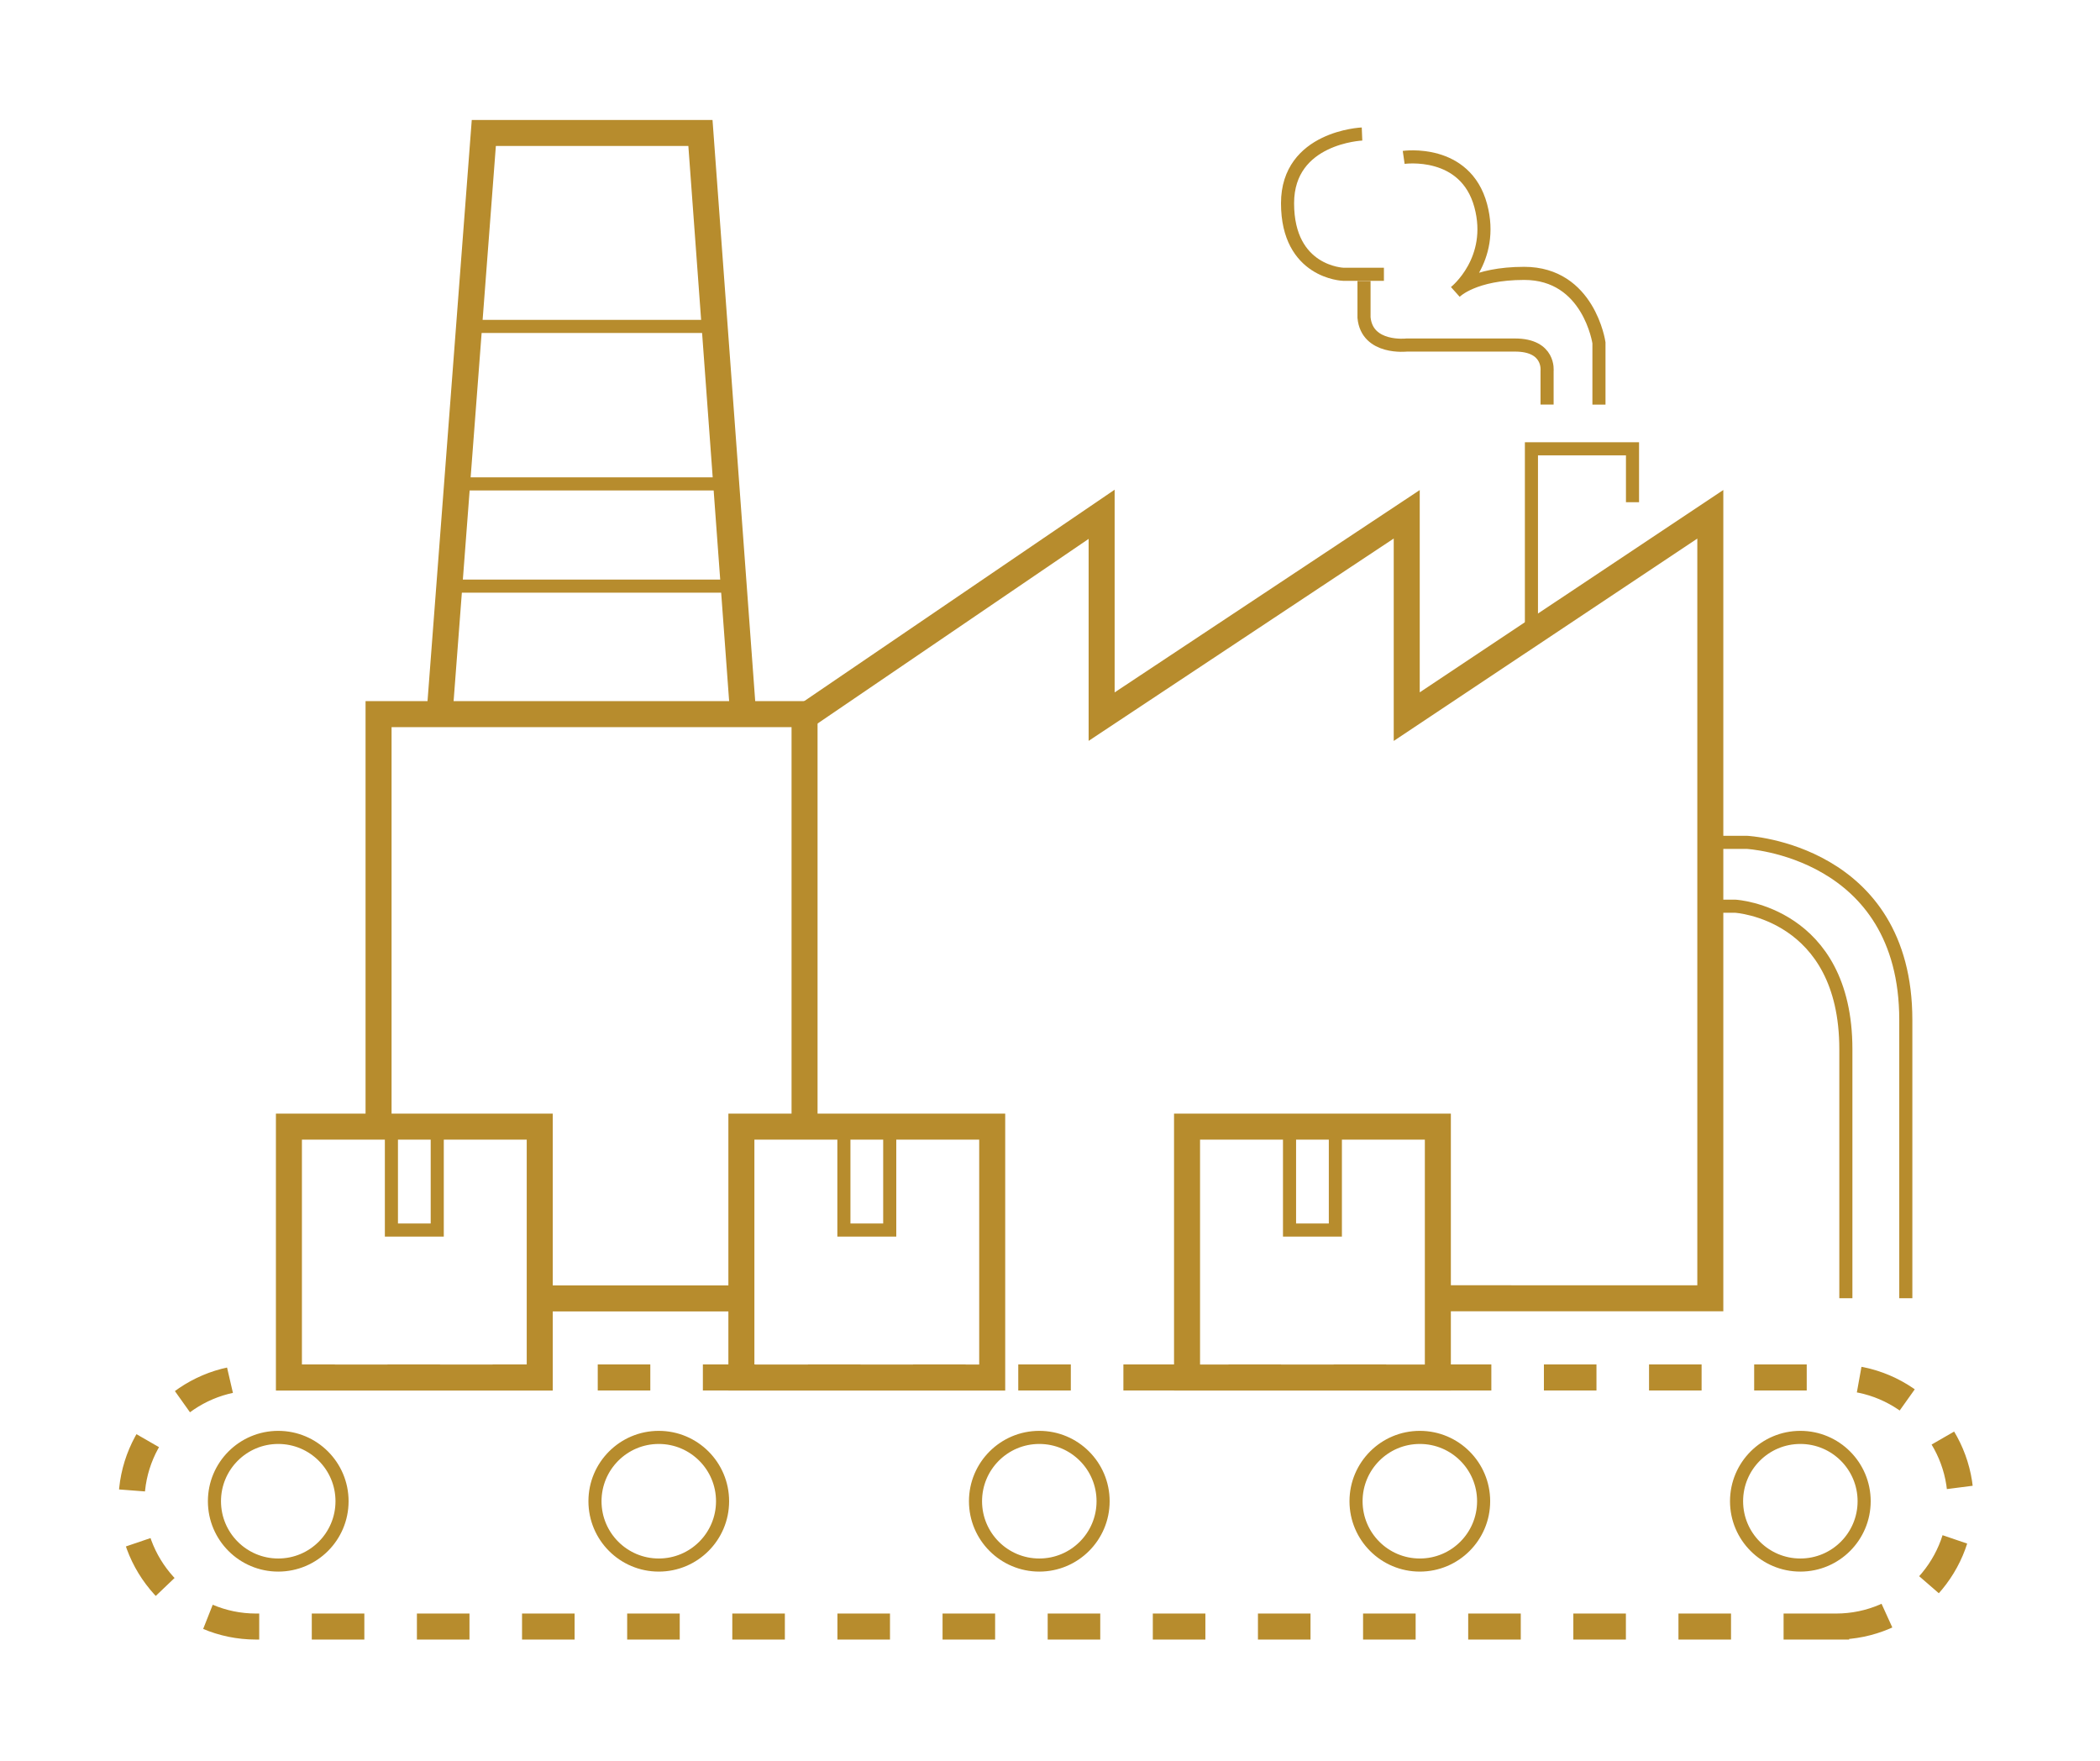
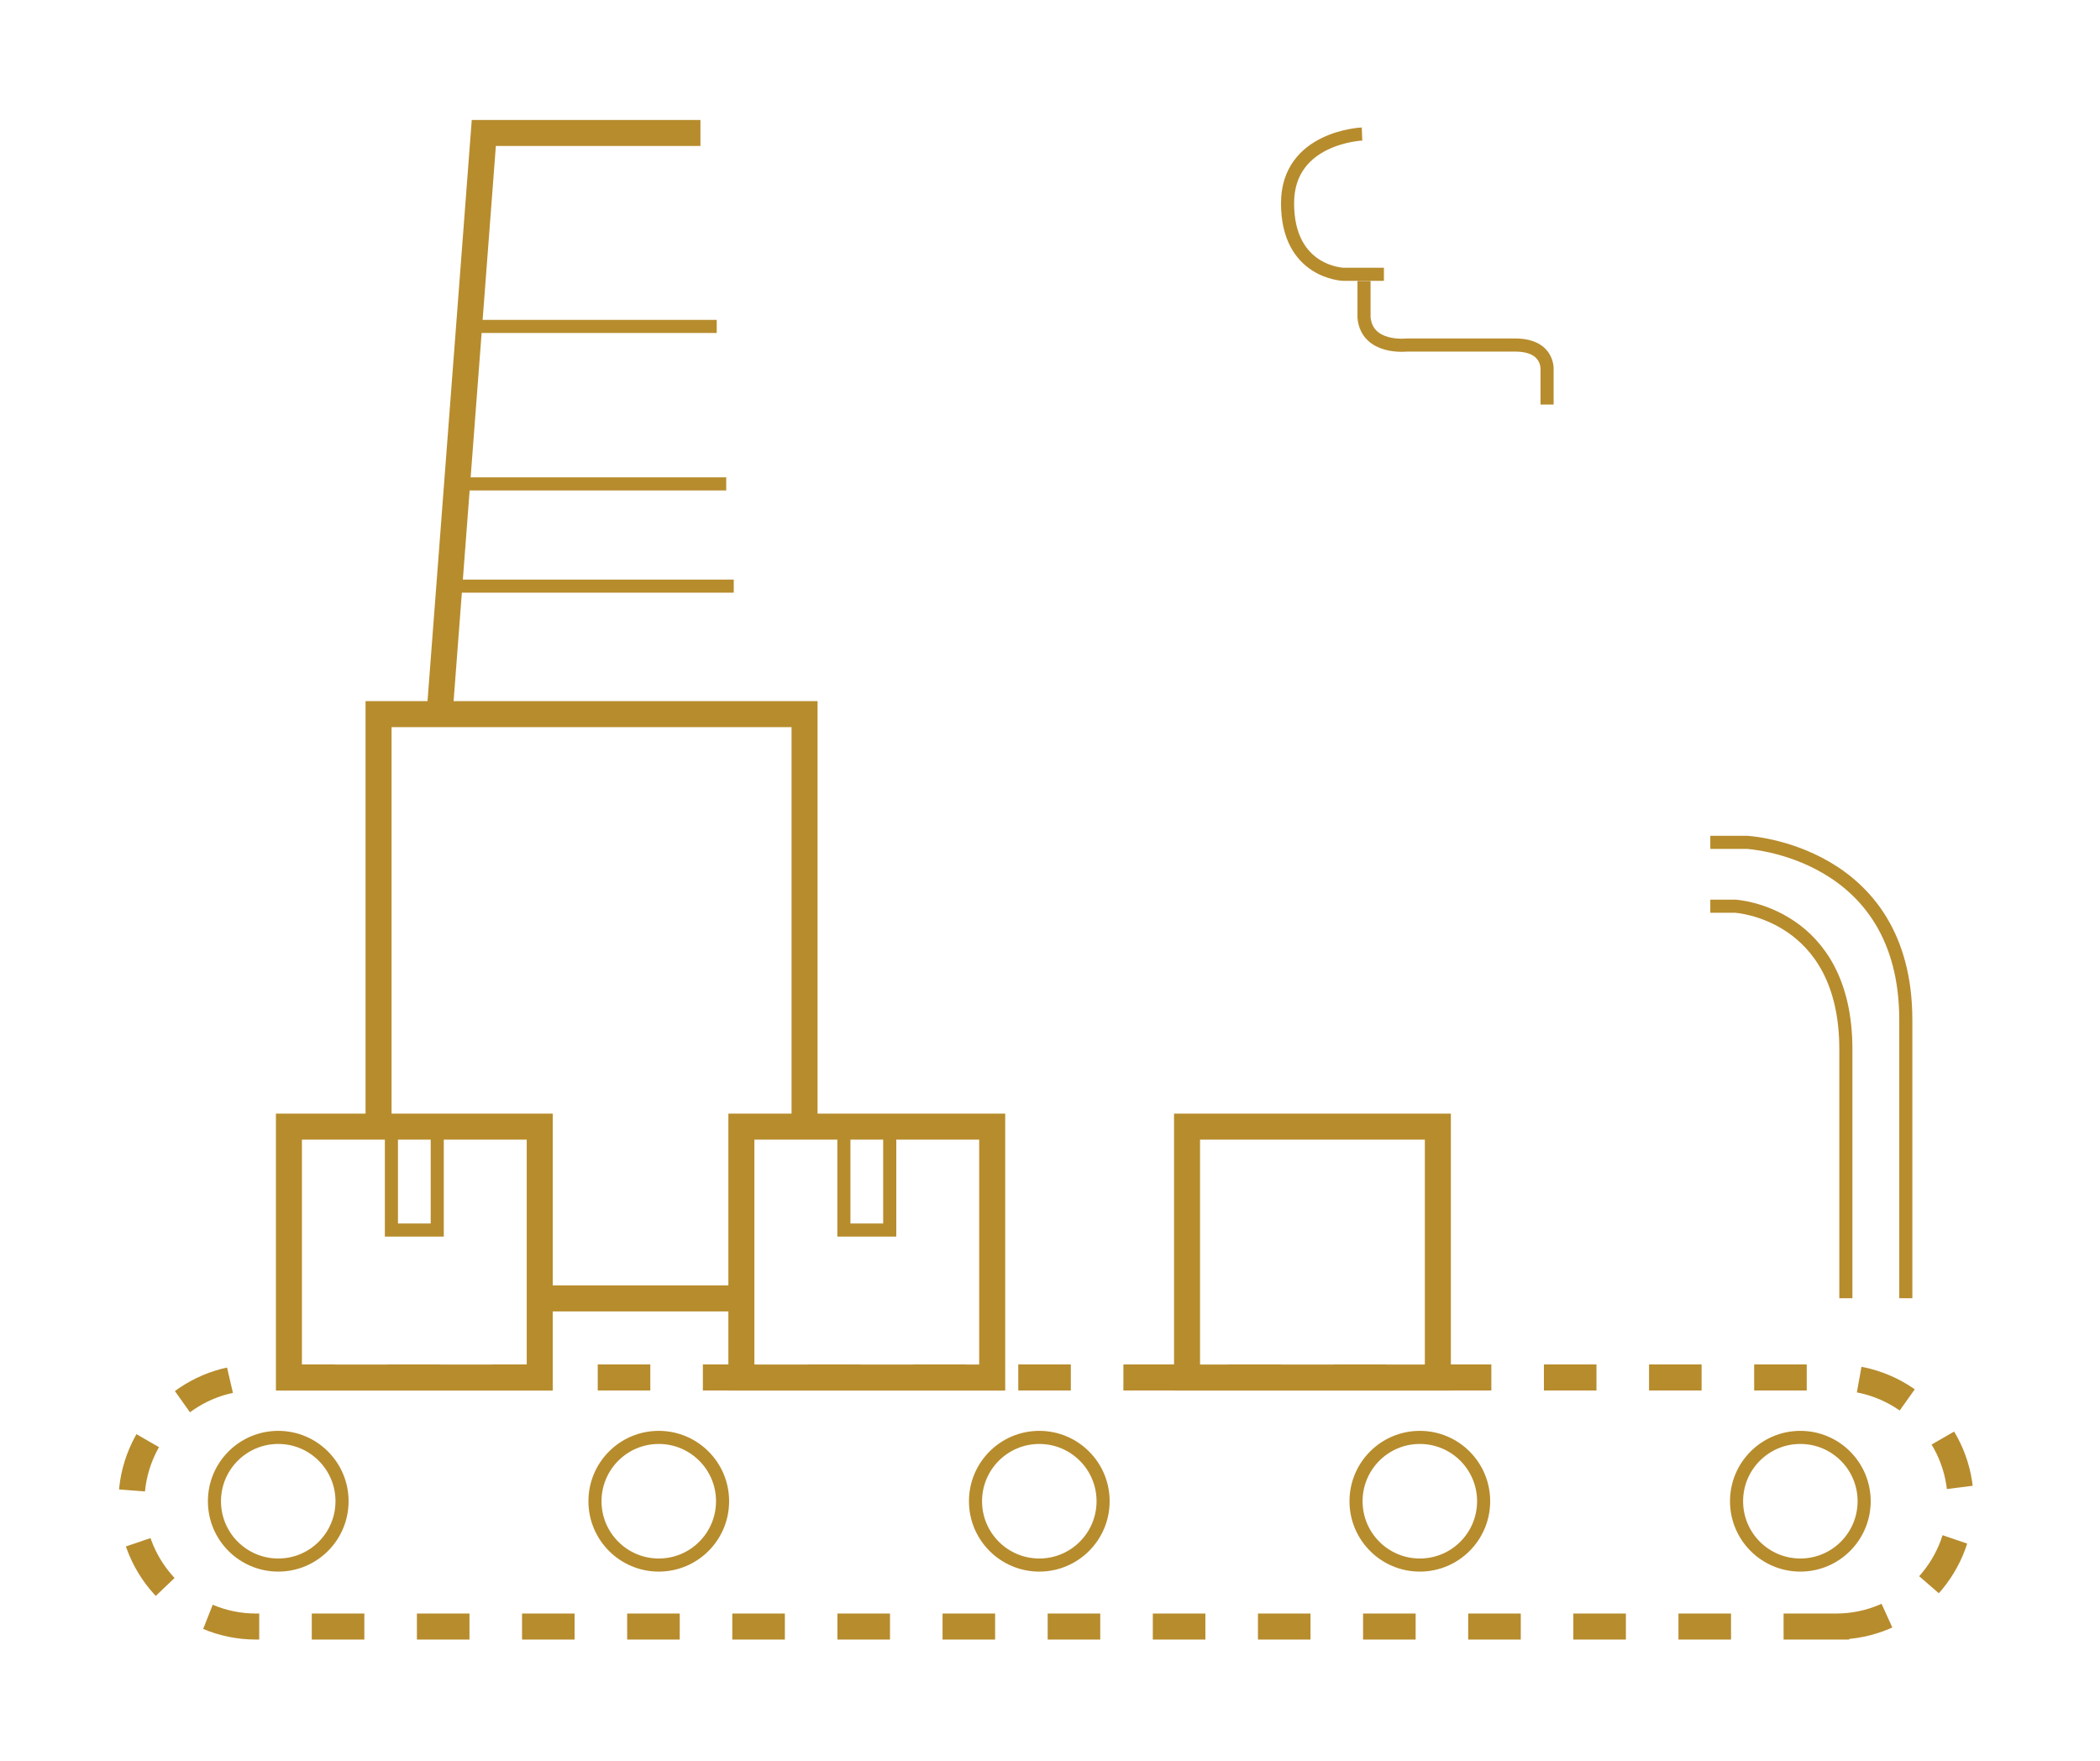
<svg xmlns="http://www.w3.org/2000/svg" viewBox="0 0 161 135" fill-rule="evenodd" clip-rule="evenodd" stroke-miterlimit="10">
  <g transform="matrix(.891 0 0 1.609 -141.8 -885.12)">
    <g id="Prom_industry" fill="none" stroke="#b78c2d">
      <path d="M17.412 47.838h10.867m8.715-9.29V16.172H13.897V38.47" stroke-width="1.41" transform="matrix(-1.587 0 0 .879 250.43 569.911)" />
-       <path d="M0-20.557l16.107-10.966v10.966l16.542-10.966v10.966l16.46-10.966v42.489H34.393" stroke-width="1.41" transform="matrix(1.587 0 0 .879 228.376 602.315)" />
-       <path d="M0 31.501L2.399 0h11.745l2.315 31.501" stroke-width="1.41" transform="matrix(1.587 0 0 .879 196.97 556.44)" />
+       <path d="M0 31.501L2.399 0h11.745" stroke-width="1.41" transform="matrix(1.587 0 0 .879 196.97 556.44)" />
      <path d="M0 0h13.426" stroke-width=".71" transform="matrix(1.587 0 0 .879 199.51 565.656)" />
      <path d="M0 0h14.592" stroke-width=".71" transform="matrix(1.587 0 0 .879 198.478 573.158)" />
      <path d="M0 0h15.516" stroke-width=".71" transform="matrix(1.587 0 0 .879 197.659 578.028)" />
-       <path d="M0 10.018V0h5.48v2.895" stroke-width=".71" transform="matrix(1.587 0 0 .879 290.92 571.486)" />
      <path d="M0 6.699V4.88s.166-1.407-1.737-1.407h-5.872s-2.151.248-2.316-1.488V0" stroke-width=".71" transform="matrix(1.587 0 0 .879 292.266 563.49)" />
-       <path d="M0 13.881v-3.35s-.544-3.762-4.053-3.762c-2.729 0-3.72.992-3.72.992s2.154-1.719 1.365-4.657C-7.241 0-10.587.483-10.587.483" stroke-width=".71" transform="matrix(1.587 0 0 .879 296.73 557.179)" />
      <path d="M0 7.601h-2.209s-3.016-.096-3.016-3.848C-5.225.167-1.187 0-1.187 0" stroke-width=".71" transform="matrix(1.587 0 0 .879 278.227 556.49)" />
      <path d="M0-24.708h1.975s8.625.437 8.625 9.625V0" stroke-width=".71" transform="matrix(1.587 0 0 .879 306.311 611.952)" />
      <path d="M0-21.245h1.369s5.981.353 5.981 7.753V0" stroke-width=".71" transform="matrix(1.587 0 0 .879 306.311 611.952)" />
      <path d="M0 13.5h-85.676c-3.712 0-6.75-3.037-6.75-6.75 0-3.712 3.038-6.75 6.75-6.75H0c3.712 0 6.75 3.038 6.75 6.75 0 3.713-3.038 6.75-6.75 6.75z" stroke-width="1.41" stroke-dasharray="2.85,2.85" transform="matrix(1.587 0 0 .879 317.14 615.726)" />
      <circle cx="-3.459" cy=".001" r="3.459" stroke-width=".71" transform="matrix(0 -.879 -1.587 0 183.09 618.582)" />
      <circle cx="-3.459" cy=".001" r="3.459" stroke-width=".71" transform="matrix(0 -.879 -1.587 0 215.833 618.582)" />
      <circle cx="-3.459" cy=".001" r="3.459" stroke-width=".71" transform="matrix(0 -.879 -1.587 0 248.576 618.582)" />
      <circle cx="-3.459" cy=".001" r="3.459" stroke-width=".71" transform="matrix(0 -.879 -1.587 0 314.061 618.582)" />
      <circle cx="-3.459" cy=".001" r="3.459" stroke-width=".71" transform="matrix(0 -.879 -1.587 0 281.319 618.582)" />
      <path stroke-width="1.41" d="M9.036 14h13.599v13.599H9.036z" transform="matrix(-1.587 0 0 .879 219.929 591.471)" />
      <path stroke-width=".71" d="M14.593 21.997h2.485v5.602h-2.485z" transform="matrix(-1.587 0 0 .879 219.929 584.444)" />
      <path stroke-width="1.41" d="M33.569 14h13.599v13.599H33.569z" transform="matrix(-1.587 0 0 .879 297.796 591.471)" />
      <path stroke-width=".71" d="M39.127 21.997h2.485v5.602h-2.485z" transform="matrix(-1.587 0 0 .879 297.799 584.444)" />
      <path stroke-width="1.41" d="M57.732 14h13.599v13.599H57.732z" transform="matrix(-1.587 0 0 .879 374.489 591.471)" />
-       <path stroke-width=".71" d="M63.289 21.997h2.485v5.602h-2.485z" transform="matrix(-1.587 0 0 .879 374.489 584.444)" />
    </g>
  </g>
</svg>